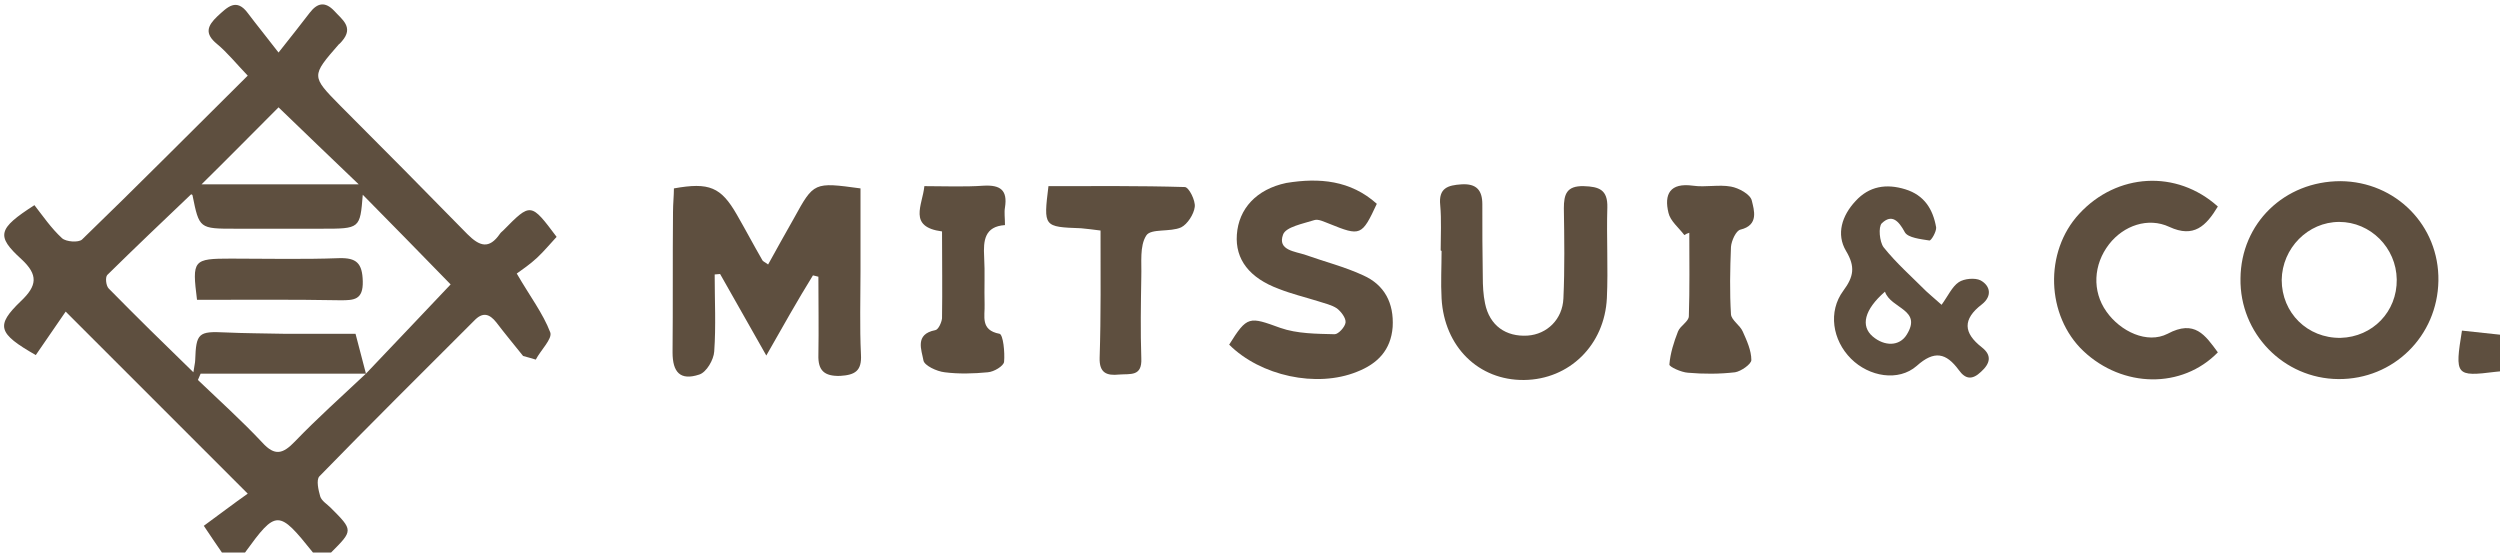
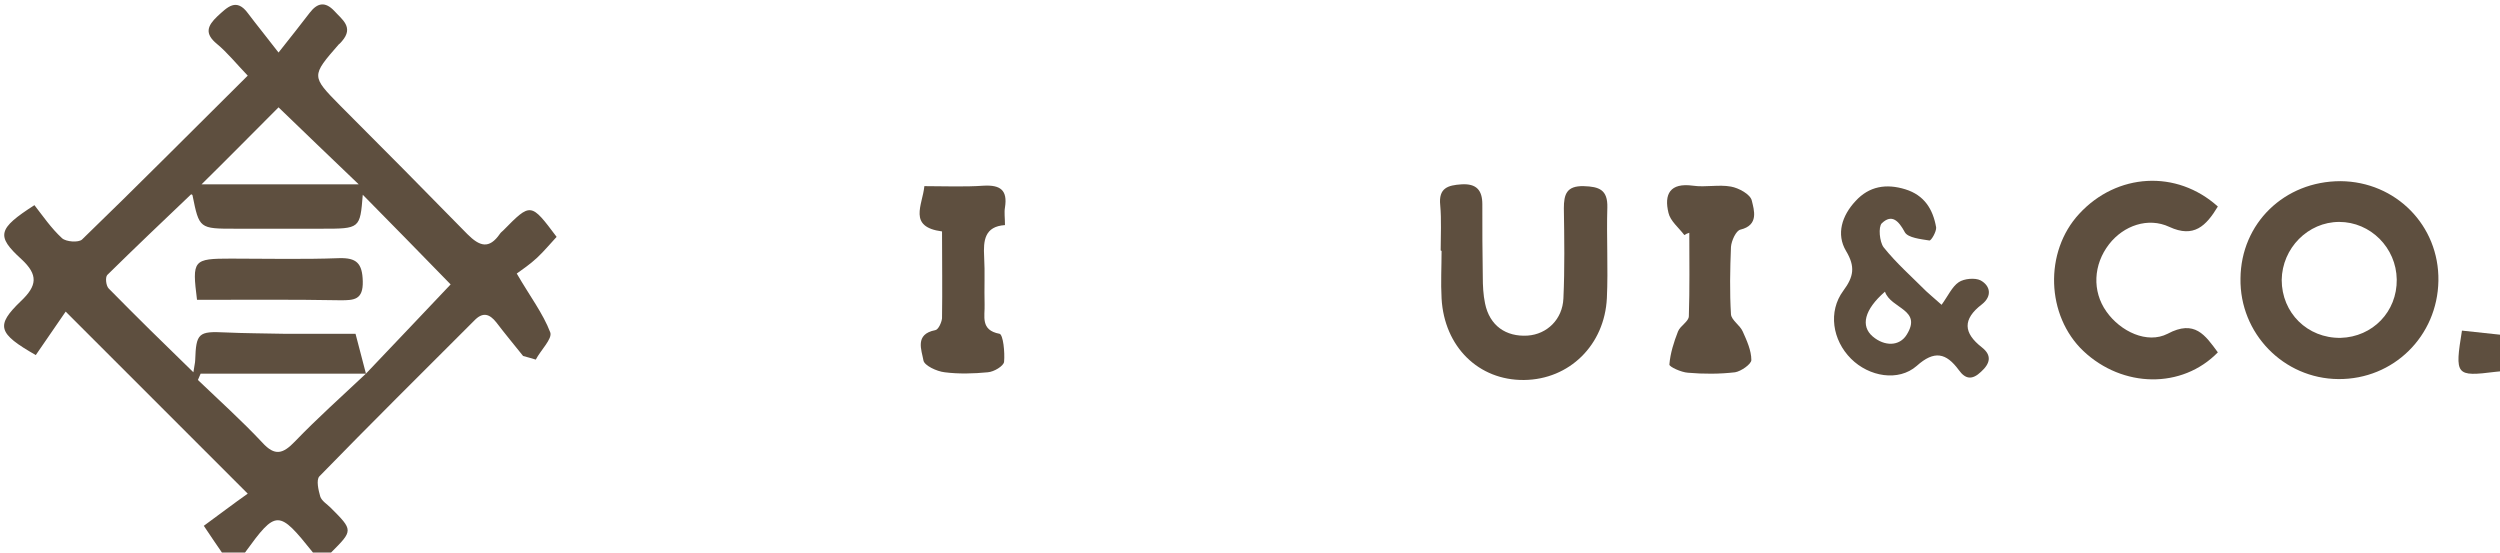
<svg xmlns="http://www.w3.org/2000/svg" version="1.1" id="Layer_1" x="0px" y="0px" viewBox="0 0 552 122" style="enable-background:new 0 0 552 122;" xml:space="preserve">
  <style type="text/css">
	.st0{fill:#5E4F3F;}
</style>
  <g>
    <path class="st0" d="M49,122c-1.1-1.6-2.2-3.2-4-5.9c3.3-2.4,6.7-5,9.7-7.1C40.9,95.2,28.2,82.5,14.5,68.8c-2,2.9-4.4,6.4-6.6,9.6   c-8.4-4.8-8.9-6.5-3.3-11.9c3.6-3.4,3.9-5.8,0.1-9.3c-5.6-5.1-5.2-6.7,2.9-11.9c1.8,2.3,3.7,5.1,6.1,7.3c0.9,0.8,3.6,1,4.4,0.3   C30.3,41.1,42.3,29,54.7,16.7c-2.5-2.6-4.5-5.1-6.8-7c-2.8-2.3-2.1-4,0.1-6.1c2.2-2,4.2-4.2,6.8-0.6c1.8,2.4,3.7,4.7,6.7,8.6   c3-3.8,5-6.3,6.9-8.8c1.7-2.2,3.4-2.5,5.4-0.4c1.7,1.9,4.4,3.6,1.7,6.7c-0.2,0.2-0.4,0.5-0.7,0.7c-6.1,7-6.1,7,0.3,13.5   c9.4,9.4,18.8,18.9,28.1,28.4c2.7,2.7,4.8,3.4,7.2-0.1c0.2-0.3,0.5-0.5,0.7-0.7c6.1-6.2,6.1-6.2,11.8,1.4c-1.4,1.5-2.7,3.1-4.3,4.6   c-1.6,1.5-3.4,2.7-4.5,3.5c2.9,5,5.8,8.8,7.4,13c0.5,1.4-2.1,3.9-3.2,6c-0.9-0.3-1.8-0.5-2.8-0.8c-2-2.5-4-4.9-5.9-7.4   c-1.5-1.9-3-2.4-4.9-0.4c-11.4,11.4-22.9,22.8-34.2,34.4c-0.7,0.8-0.2,3,0.2,4.4c0.3,1,1.5,1.7,2.3,2.5c5,5,5,5,0.1,9.9   c-1.3,0-2.7,0-4,0c-7.6-9.5-8.1-9.5-15,0C52.3,122,50.7,122,49,122z M80.8,82.5c6.5-6.8,13-13.7,18.7-19.7   c-6.7-6.9-13.2-13.5-19.4-19.8c-0.6,7.5-0.6,7.5-9.1,7.5c-6.3,0-12.6,0-19,0c-8,0-8,0-9.5-7.4c0-0.1-0.3-0.2-0.3-0.2   c-6.2,5.9-12.4,11.8-18.5,17.8c-0.5,0.5-0.3,2.4,0.3,3c6,6.1,12.1,12.1,18.7,18.5c0.2-1.5,0.4-2.1,0.4-2.7c0.2-5.9,0.7-6.4,6.6-6.1   c4.3,0.2,8.6,0.2,13,0.3c5.4,0,10.9,0,15.8,0C79.4,77.1,80.1,79.8,80.8,82.5c-12.1,0-24.3,0-36.5,0c-0.2,0.5-0.4,0.9-0.6,1.4   c4.8,4.6,9.7,9,14.2,13.8c2.8,3.1,4.6,2.5,7.2-0.2C70.1,92.3,75.5,87.5,80.8,82.5z M44.5,40.7c11.2,0,22.5,0,34.7,0   C72.7,34.5,67,29,61.5,23.7C55.8,29.4,50.2,35.1,44.5,40.7z" />
    <path class="st0" d="M552,82c-0.3,0-0.7,0.1-1,0.1c-8.8,1.1-9,0.8-7.4-9.1c2.8,0.3,5.6,0.6,8.4,0.9C552,76.7,552,79.3,552,82z" />
-     <path class="st0" d="M169.2,78.5c-3.7-6.5-6.9-12.2-10.2-18c-0.4,0-0.8,0.1-1.2,0.1c0,5.7,0.3,11.4-0.1,17   c-0.1,1.8-1.7,4.6-3.3,5.1c-4.2,1.4-5.9-0.5-5.9-4.9c0.1-10.3,0-20.6,0.1-31c0-1.8,0.2-3.6,0.2-5.2c7.8-1.4,10.4-0.3,13.9,5.8   c1.9,3.3,3.7,6.7,5.6,10c0.1,0.3,0.5,0.4,1.3,1c1.9-3.5,3.8-6.8,5.7-10.2c4.4-8,4.4-8,14.7-6.6c0,6,0,12.1,0,18.2   c0,6.2-0.2,12.3,0.1,18.5c0.2,3.6-1.3,4.5-4.6,4.7c-3.5,0.1-4.9-1.2-4.8-4.6c0.1-5.8,0-11.5,0-17.3c-0.4-0.1-0.8-0.2-1.2-0.3   C176.1,66.3,172.9,72,169.2,78.5z" />
    <path class="st0" d="M516.8,40c12.2,0.1,21.8,9.8,21.6,22c-0.2,12.2-9.9,21.8-22.1,21.7c-12.1-0.1-21.8-10.1-21.6-22.2   C494.8,49.3,504.4,40,516.8,40z M516.5,49c-6.9,0-12.6,5.8-12.7,12.8c0,7.3,5.7,12.9,13,12.8c7.1-0.2,12.5-5.8,12.4-12.9   C529.1,54.7,523.4,49,516.5,49z" />
-     <path class="st0" d="M304,45c-3.3,7.1-3.6,7.2-10.5,4.4c-1.1-0.4-2.4-1.1-3.3-0.8c-2.5,0.8-6.3,1.5-6.9,3.2c-1.3,3.5,2.7,3.7,5,4.5   c4.2,1.5,8.6,2.6,12.7,4.5c4.7,2.1,6.8,6.1,6.5,11.4c-0.4,5.1-3.3,8.1-7.9,9.9c-8.9,3.6-21.3,0.9-28.2-6c4-6.4,4.4-6.2,11.3-3.7   c3.7,1.3,8,1.3,12,1.4c0.8,0,2.3-1.6,2.4-2.6c0.1-1-1-2.4-1.9-3.1c-1.2-0.8-2.7-1.1-4.2-1.6c-2.9-0.9-5.8-1.6-8.6-2.7   c-6.5-2.4-9.7-6.5-9.3-12c0.4-5.7,4.3-10,10.9-11.4C291.3,39.2,298.2,39.8,304,45z" />
    <path class="st0" d="M318.1,55.3c0-3.3,0.2-6.7-0.1-10c-0.4-3.8,1.7-4.4,4.7-4.6c3.3-0.2,4.6,1.3,4.6,4.4c0,5.3,0,10.7,0.1,16   c0,2,0.1,4,0.5,5.9c1,4.9,4.6,7.4,9.4,7.1c4.3-0.3,7.7-3.6,7.9-8.2c0.3-6.6,0.2-13.3,0.1-19.9c0-3.1,0.6-5,4.4-4.9   c3.4,0.1,5.3,0.8,5.2,4.7c-0.2,6.7,0.2,13.3-0.1,20c-0.5,10.4-8.3,18-18.3,18.1c-10,0.1-17.6-7.3-18.2-18c-0.2-3.5,0-7,0-10.5   C318.1,55.3,318.1,55.3,318.1,55.3z" />
    <path class="st0" d="M428.7,67.3c1.4-1.9,2.3-4,3.8-5c1.2-0.8,3.6-1,4.8-0.4c2.2,1.2,2.6,3.5,0.3,5.3c-4.3,3.3-4.1,6.3,0,9.5   c2.3,1.8,1.8,3.6-0.2,5.4c-1.9,1.8-3.4,1.7-4.9-0.4c-2.8-3.8-5.4-4.4-9.3-0.9c-4,3.5-10.5,2.4-14.5-1.6c-4.1-4.1-5.1-10.4-1.7-15   c2.3-3.1,2.7-5.3,0.6-8.8c-2.2-3.7-0.9-7.8,2.1-11c3-3.3,6.8-3.9,11-2.6c4.2,1.3,6.1,4.4,6.8,8.4c0.1,0.9-1.1,3-1.5,2.9   c-1.9-0.3-4.7-0.6-5.4-1.8c-1.4-2.6-2.9-4.1-5.1-2c-0.8,0.8-0.5,4.1,0.4,5.3c2.8,3.5,6.2,6.5,9.4,9.7   C425.9,64.8,426.6,65.5,428.7,67.3z M416.2,64.4c-4.6,4-5.4,7.6-2.7,9.9c2.6,2.2,5.9,2.2,7.5-0.4C424.5,68.3,417.5,68.2,416.2,64.4   z" />
    <path class="st0" d="M489.7,45.6c-2.6,4.3-5.3,7-10.7,4.5c-4.7-2.2-10.1-0.3-13.3,3.8c-3.5,4.5-3.8,10.4-0.6,14.9   c3.1,4.4,9,7.2,13.5,4.9c6-3.2,8.3,0.3,11.1,4.1c-7.9,8.1-21,7.9-29.7-0.3c-8.2-7.8-8.7-21.9-0.9-30.3   C467.4,38.2,480.6,37.4,489.7,45.6z" />
-     <path class="st0" d="M243,50.9c-1.7-0.2-3-0.4-4.3-0.5c-8.3-0.3-8.3-0.3-7.2-9.3c10,0,20.1-0.1,30.1,0.2c0.9,0,2.4,3,2.2,4.4   c-0.2,1.6-1.6,3.8-3,4.5c-2.4,1.1-6.7,0.2-7.7,1.8c-1.5,2.3-1,6-1.1,9.1c-0.1,6-0.2,12,0,18c0.2,4.1-2.4,3.4-4.9,3.6   c-2.8,0.3-4.4-0.4-4.3-3.7C243.1,69.7,243,60.4,243,50.9z" />
    <path class="st0" d="M371.9,51.9c-1.2-1.6-3.1-3.1-3.5-4.9c-1-4.1,0.3-6.7,5.4-6c2.8,0.4,5.7-0.3,8.4,0.2c1.7,0.3,4.3,1.7,4.6,3.1   c0.5,2.1,1.6,5.4-2.5,6.4c-1,0.2-2,2.5-2.1,3.8c-0.2,5-0.3,10,0,14.9c0.1,1.3,2,2.4,2.6,3.8c0.9,2,1.9,4.2,1.9,6.3   c0,0.9-2.3,2.5-3.6,2.7c-3.4,0.4-7,0.4-10.4,0.1c-1.5-0.1-4.1-1.3-4.1-1.8c0.2-2.5,1-5,1.9-7.3c0.5-1.3,2.4-2.2,2.4-3.4   c0.2-6.1,0.1-12.3,0.1-18.4C372.6,51.5,372.2,51.7,371.9,51.9z" />
    <path class="st0" d="M208,51.1c-7.6-1-4.3-5.8-3.9-10c4.5,0,8.8,0.2,13.1-0.1c3.7-0.2,5.3,1,4.7,4.8c-0.2,1.1,0,2.3,0,3.9   c-4.5,0.3-4.8,3.4-4.6,7c0.2,3.5,0,7,0.1,10.5c0.1,2.6-1,5.7,3.3,6.5c0.8,0.2,1.2,4.1,1,6.2c-0.1,0.9-2.2,2.2-3.6,2.3   c-3.1,0.3-6.4,0.4-9.5,0c-1.8-0.2-4.5-1.5-4.7-2.6c-0.4-2.3-2-5.8,2.6-6.7c0.7-0.1,1.4-1.7,1.5-2.6C208.1,64,208,57.6,208,51.1z" />
    <path class="st0" d="M43.5,66.2c-1.1-8.8-0.9-9.1,7.5-9.1c8,0,15.9,0.2,23.9-0.1c3.8-0.1,5.1,1.1,5.2,5.1c0.1,4.1-1.9,4.2-4.9,4.2   C64.6,66.1,54,66.2,43.5,66.2z" />
  </g>
</svg>